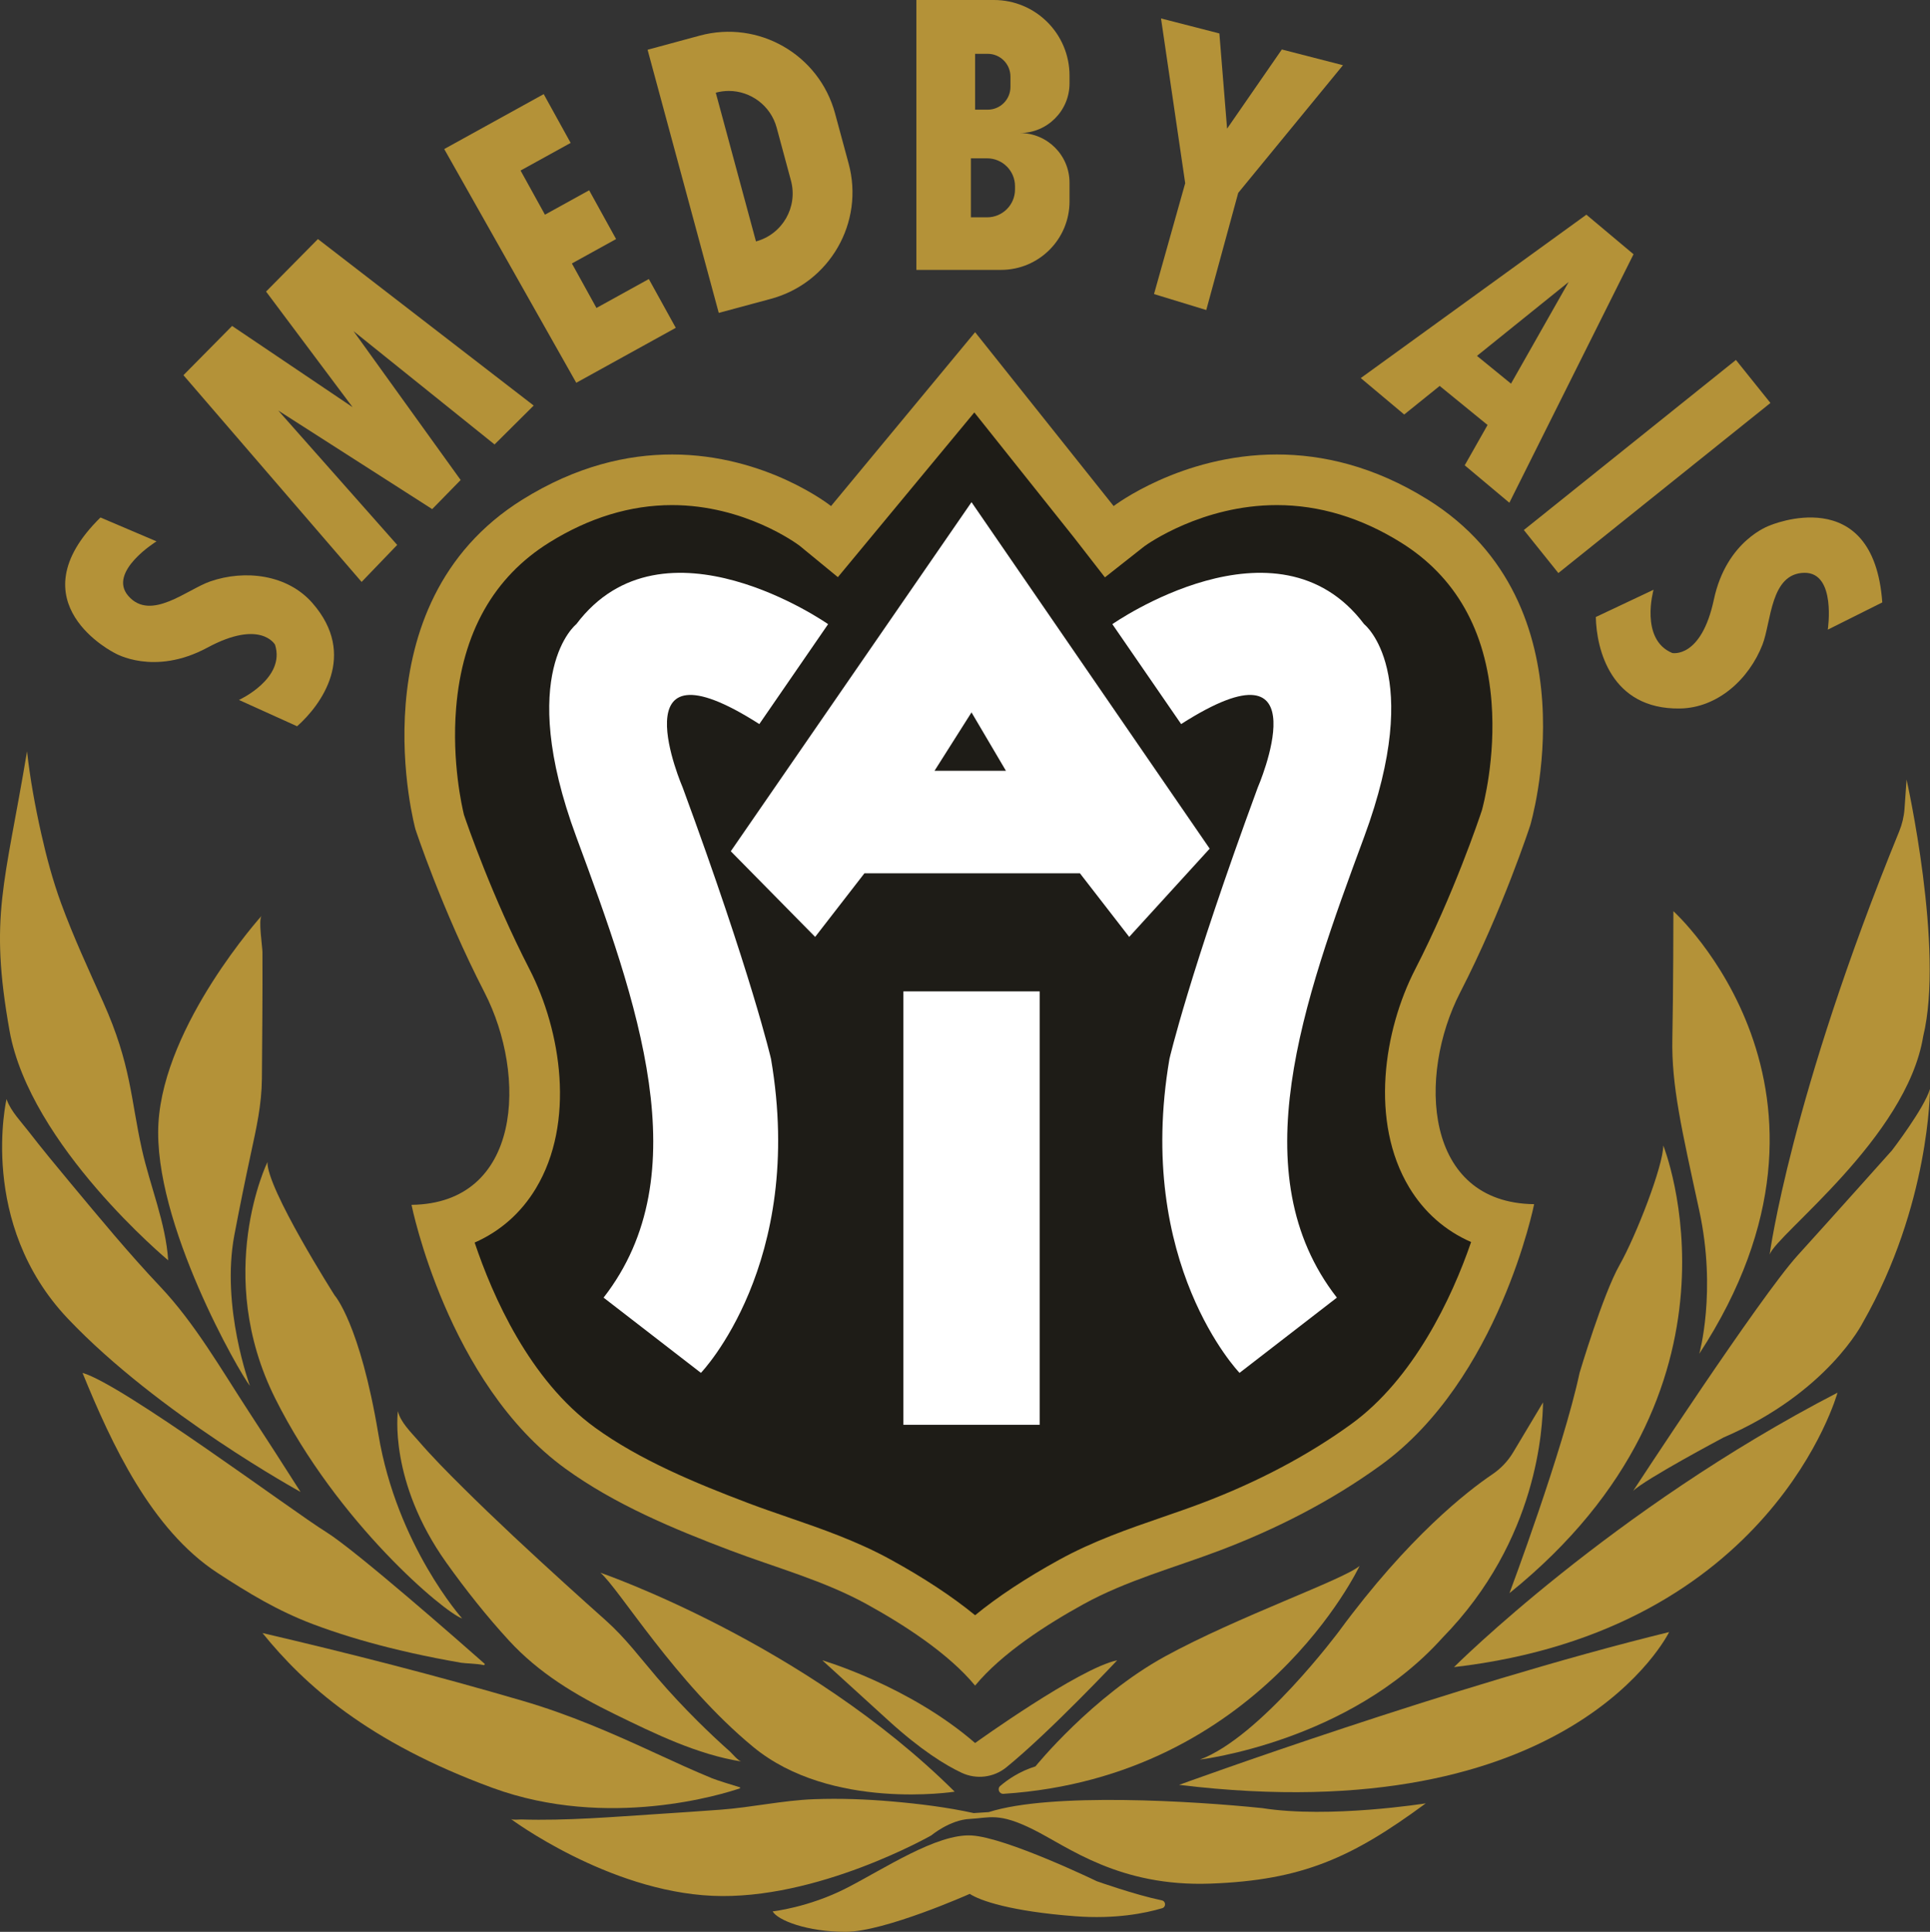
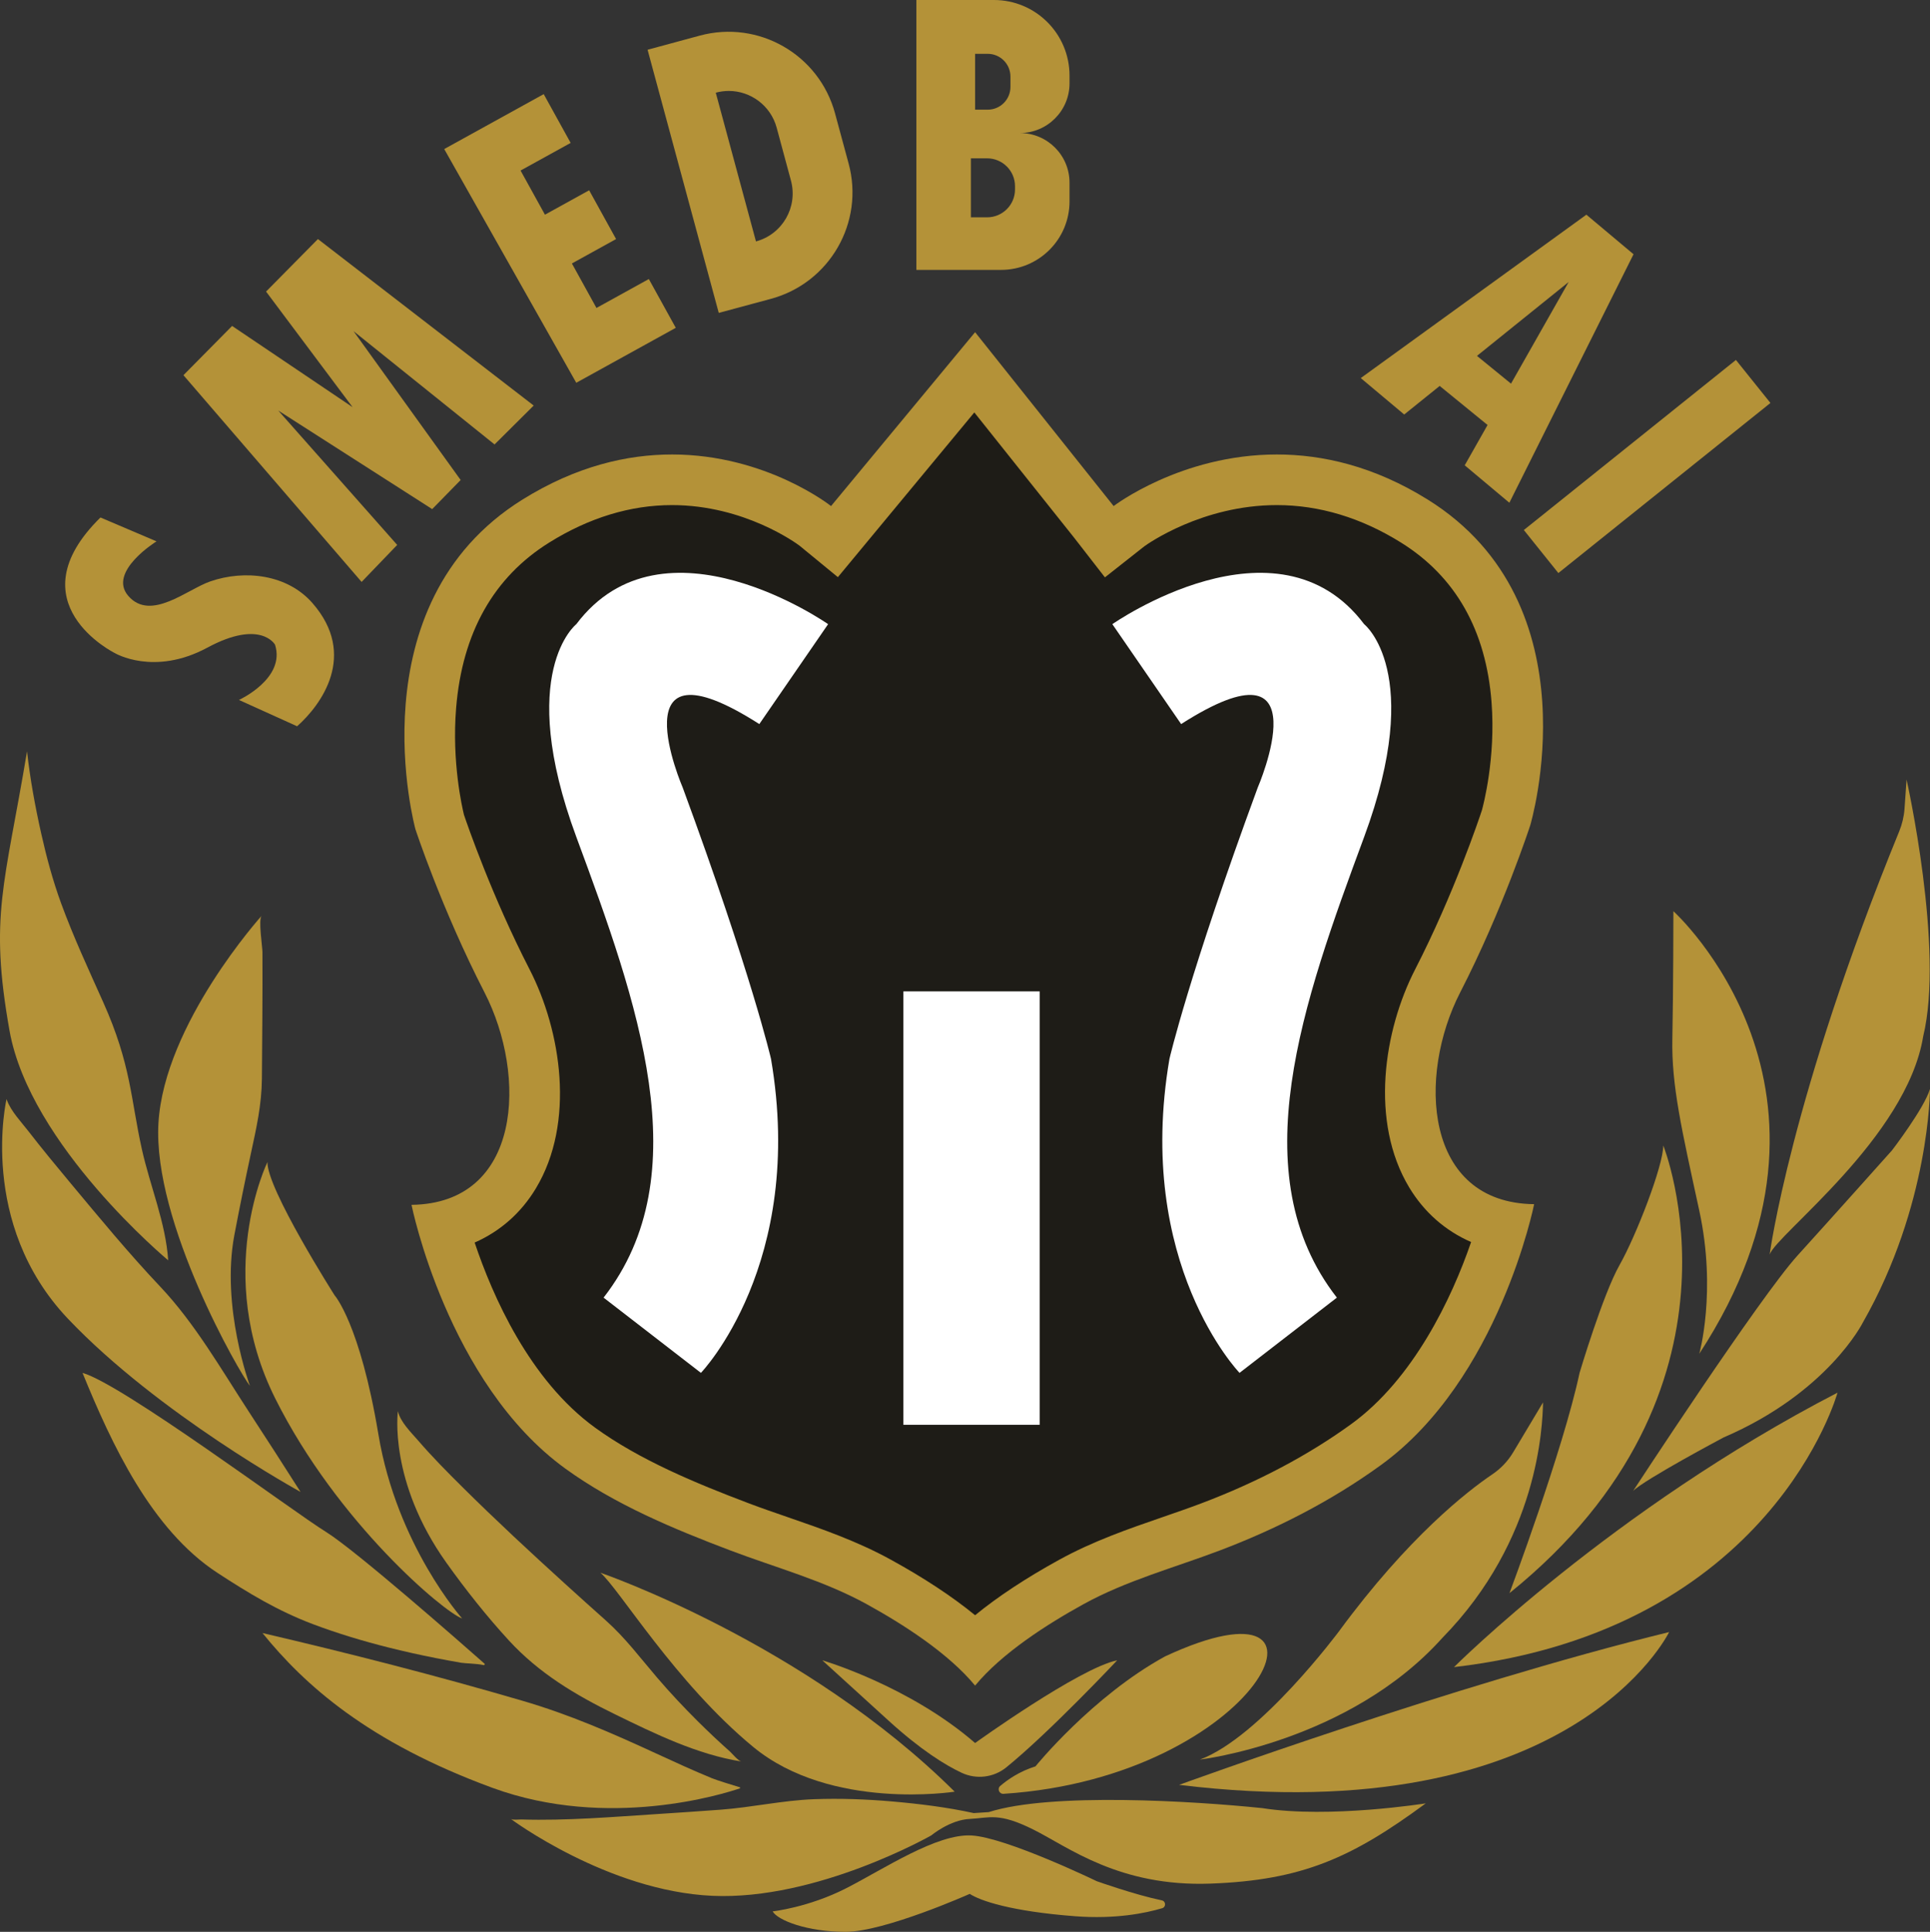
<svg xmlns="http://www.w3.org/2000/svg" width="495.7pt" height="496.25pt" viewBox="0 0 495.7 496.25" version="1.1">
  <rect x="0" y="0" width="495.7" height="496.25" fill="#333333" stroke="none" />
  <defs>
    <clipPath id="clip1">
      <path d="M 198 471 L 300 471 L 300 496.25 L 198 496.25 Z M 198 471 " />
    </clipPath>
    <clipPath id="clip2">
      <path d="M 419 279 L 495.699 279 L 495.699 383 L 419 383 Z M 419 279 " />
    </clipPath>
    <clipPath id="clip3">
      <path d="M 454 200 L 495.699 200 L 495.699 323 L 454 323 Z M 454 200 " />
    </clipPath>
  </defs>
  <g id="surface1">
    <path style=" stroke:none;fill-rule:nonzero;fill:rgb(11.8%,10.999%,9%);fill-opacity:1;" d="M 250.445 423.551 C 244.383 417.844 236.102 412.09 225.73 406.383 C 217.469 401.836 208.691 398.805 200.203 395.879 C 196.82 394.711 193.324 393.504 189.977 392.238 C 175.801 386.871 161.027 380.703 149.012 371.988 C 127.879 356.66 117.602 328.148 113.828 315.078 C 123.508 312.848 129.016 306.988 132.059 301.934 C 140.902 287.25 137.309 265.742 130.227 251.973 C 120.109 232.301 113.602 213.16 112.93 211.145 C 112.555 209.688 109.355 196.57 110.703 180.945 C 112.539 159.684 121.602 143.84 137.633 133.852 C 148.922 126.816 160.684 123.25 172.602 123.25 C 194.316 123.25 209.242 134.965 209.391 135.082 L 214.379 139.062 L 250.348 95.641 L 284.922 139.047 L 289.988 135.156 C 290.129 135.051 305.945 123.25 327.949 123.25 C 340.09 123.25 351.969 126.816 363.258 133.852 C 379.254 143.816 388.113 159.457 389.598 180.344 C 390.715 195.996 387.109 209.055 386.816 210.078 C 386.32 211.586 379.516 232.008 369.246 251.973 C 361.984 266.094 358.633 286.938 367.508 301.676 C 370.574 306.773 376.129 312.68 385.883 314.914 C 382.133 327.82 371.945 355.793 350.879 371.07 C 339.328 379.449 325.883 386.57 310.914 392.238 C 307.562 393.504 304.066 394.711 300.688 395.879 C 292.199 398.805 283.422 401.836 275.16 406.383 C 264.789 412.09 256.508 417.844 250.445 423.551 " />
    <path style=" stroke:none;fill-rule:nonzero;fill:rgb(70.599%,57.3%,21.999%);fill-opacity:1;" d="M 250.445 85.332 L 213.445 130 C 213.445 130 196.844 116.754 172.602 116.75 C 161.18 116.75 148.07 119.688 134.195 128.332 C 90.863 155.332 106.695 213 106.695 213 C 106.695 213 113.445 233.555 124.445 254.945 C 135.445 276.332 134.027 309.164 105.695 309.5 C 105.695 309.5 114.859 355.25 145.195 377.25 C 157.898 386.465 173.016 392.766 187.676 398.316 C 199.371 402.742 211.586 406.016 222.598 412.078 C 231.938 417.219 243.57 424.66 250.445 433 C 257.32 424.66 268.949 417.219 278.293 412.078 C 289.305 406.016 301.52 402.742 313.215 398.316 C 327.871 392.766 341.992 385.547 354.695 376.332 C 385.027 354.332 394.027 309.332 394.027 309.332 C 365.695 309 364.027 276.332 375.027 254.945 C 386.027 233.555 393.027 212 393.027 212 C 393.027 212 410.027 155.332 366.695 128.332 C 352.824 119.691 339.562 116.754 327.949 116.75 C 303.281 116.75 286.027 130 286.027 130 Z M 250.246 105.949 L 275.859 138.102 L 283.789 148.316 L 293.914 140.336 C 294.668 139.785 308.742 129.75 327.945 129.75 C 338.855 129.754 349.578 132.984 359.82 139.367 C 373.852 148.109 381.684 161.93 383.09 180.438 C 384.184 194.809 380.941 206.953 380.605 208.164 C 379.918 210.242 373.348 229.785 363.469 249 C 355.383 264.723 351.77 288.145 361.938 305.031 C 365.781 311.41 371.215 316.16 377.836 319.055 C 372.875 333.543 362.992 354.258 347.062 365.812 C 335.977 373.852 323.039 380.695 308.613 386.156 C 305.355 387.391 302.059 388.527 298.57 389.73 C 289.82 392.75 280.777 395.871 272.023 400.688 C 263.508 405.375 256.293 410.137 250.445 414.922 C 244.598 410.137 237.383 405.375 228.863 400.688 C 220.113 395.871 211.07 392.75 202.32 389.73 C 198.832 388.527 195.535 387.391 192.277 386.156 C 178.527 380.953 164.227 374.996 152.828 366.727 C 135.969 354.5 126.477 332.812 121.91 319.191 C 128.453 316.312 133.824 311.602 137.629 305.285 C 147.809 288.379 144.148 264.832 136.008 249 C 126.41 230.344 120.102 212.066 119.164 209.301 C 118.707 207.441 116.012 195.742 117.152 181.855 C 118.734 162.566 126.781 148.27 141.07 139.367 C 151.312 132.984 161.918 129.75 172.598 129.75 C 191.219 129.754 204.605 139.613 205.371 140.191 L 215.199 148.262 L 223.457 138.293 L 250.246 105.949 " />
    <path style=" stroke:none;fill-rule:nonzero;fill:rgb(100%,100%,100%);fill-opacity:1;" d="M 212.691 160.336 C 212.691 160.336 170.355 130.664 148.023 160.336 C 148.023 160.336 132.355 172.664 148.023 215 C 163.691 257.336 179.691 301.664 155.023 333.336 L 180.023 352.664 C 180.023 352.664 207.023 324.664 198.023 272 C 198.023 272 193.023 250.336 175.355 202.336 C 175.355 202.336 158.023 162.336 195.023 186 " />
    <path style=" stroke:none;fill-rule:nonzero;fill:rgb(100%,100%,100%);fill-opacity:1;" d="M 232.027 366 L 267.027 366 L 267.027 254.668 L 232.027 254.668 Z M 232.027 366 " />
-     <path style=" stroke:none;fill-rule:nonzero;fill:rgb(100%,100%,100%);fill-opacity:1;" d="M 240.023 198 L 249.523 183 L 258.363 198 Z M 249.523 129 L 187.695 218.672 L 209.363 240.672 L 222.023 224.328 L 277.363 224.328 L 290.023 240.672 L 310.695 218 " />
    <path style=" stroke:none;fill-rule:nonzero;fill:rgb(100%,100%,100%);fill-opacity:1;" d="M 285.695 160.336 C 285.695 160.336 328.027 130.664 350.363 160.336 C 350.363 160.336 366.027 172.664 350.363 215 C 334.695 257.336 318.695 301.664 343.363 333.336 L 318.363 352.664 C 318.363 352.664 291.363 324.664 300.363 272 C 300.363 272 305.363 250.336 323.027 202.336 C 323.027 202.336 340.363 162.336 303.363 186 " />
    <path style=" stroke:none;fill-rule:nonzero;fill:rgb(70.599%,57.3%,21.999%);fill-opacity:1;" d="M 43.195 323.75 C 43.195 323.75 7.695 294.25 2.445 264.75 C -2.805 235.25 1.195 227.5 6.945 193 C 7.727 200.094 9.027 207.164 10.586 214.125 C 11.938 220.156 13.547 226.152 15.668 231.965 C 18.828 240.617 22.738 249.027 26.516 257.465 C 33.695 273.5 33.559 282.297 36.445 295.25 C 38.527 304.602 42.578 314.152 43.195 323.75 " />
    <path style=" stroke:none;fill-rule:nonzero;fill:rgb(70.599%,57.3%,21.999%);fill-opacity:1;" d="M 67.195 235.25 C 67.191 235.254 42.195 263.004 40.695 288.5 C 39.195 314 61.695 353 64.195 356 C 64.195 356 56.695 335.75 60.195 317.25 C 61.516 310.266 62.934 303.301 64.43 296.352 C 65.852 289.754 67.203 283.844 67.266 277.074 C 67.312 271.793 67.355 266.516 67.383 261.234 C 67.414 255.68 67.434 250.129 67.406 244.574 C 67.398 243.23 66.316 236.227 67.195 235.25 " />
    <path style=" stroke:none;fill-rule:nonzero;fill:rgb(70.599%,57.3%,21.999%);fill-opacity:1;" d="M 1.695 282.25 C 1.695 282.25 -5.805 314.25 17.445 338.75 C 40.695 363.25 77.195 383.25 77.195 383.25 C 72.805 376.34 68.363 369.461 63.887 362.602 C 56.816 351.77 50.047 339.914 41.121 330.48 C 33.105 322.008 25.637 312.949 18.168 303.992 C 14.465 299.551 10.781 295.086 7.238 290.512 C 5.406 288.148 2.855 285.5 1.793 282.648 C 1.754 282.543 1.668 282.367 1.695 282.25 " />
    <path style=" stroke:none;fill-rule:nonzero;fill:rgb(70.599%,57.3%,21.999%);fill-opacity:1;" d="M 68.695 298.5 C 68.695 298.5 54.695 327.25 70.695 359.25 C 86.695 391.25 114.195 414.25 118.695 415.75 C 118.695 415.75 101.945 397 97.195 368.5 C 92.445 340 85.945 332.75 85.945 332.75 C 85.945 332.75 68.445 305.25 68.695 298.5 " />
    <path style=" stroke:none;fill-rule:nonzero;fill:rgb(70.599%,57.3%,21.999%);fill-opacity:1;" d="M 21.195 352.668 C 28.676 370.992 38.855 392.93 55.848 404.039 C 63.867 409.277 71.371 413.816 80.402 417.227 C 86.684 419.594 93.121 421.531 99.629 423.172 C 103.688 424.199 107.777 425.105 111.883 425.918 C 114.062 426.348 116.25 426.75 118.438 427.129 C 119.574 427.324 122.441 427.32 124.207 427.734 C 124.441 427.785 124.594 427.496 124.41 427.336 C 118.734 422.32 91.301 398.199 83.695 393.5 C 75.195 388.25 31.445 355.586 21.195 352.668 " />
    <path style=" stroke:none;fill-rule:nonzero;fill:rgb(70.599%,57.3%,21.999%);fill-opacity:1;" d="M 189.988 459.113 C 190.133 459.156 190.141 459.359 189.996 459.406 C 186.027 460.762 156.234 470.188 126.445 459.25 C 94.445 447.5 78.145 432.75 67.418 419.5 C 89.797 424.723 112.102 430.434 134.156 436.887 C 146.289 440.434 157.164 445.195 168.594 450.469 C 173.305 452.645 178.031 454.809 182.828 456.785 C 184.172 457.34 188.559 458.68 189.988 459.113 " />
    <path style=" stroke:none;fill-rule:nonzero;fill:rgb(70.599%,57.3%,21.999%);fill-opacity:1;" d="M 102.195 362.5 C 102.195 362.5 99.695 380.5 114.695 401.5 C 119.645 408.426 124.938 415.121 130.695 421.395 C 138.438 429.828 147.785 435.402 157.98 440.383 C 168.18 445.363 179.129 450.723 190.445 452.5 C 189.586 452.363 188.051 450.445 187.434 449.898 C 184.617 447.395 181.879 444.809 179.207 442.152 C 175.605 438.57 172.129 434.863 168.824 431.008 C 164.438 425.891 160.629 420.746 155.578 416.246 C 152.078 413.129 148.594 409.992 145.125 406.84 C 136.195 398.723 127.34 390.516 118.777 382.012 C 114.871 378.137 110.988 374.215 107.395 370.047 C 105.59 367.961 102.836 365.305 102.195 362.5 " />
    <path style=" stroke:none;fill-rule:nonzero;fill:rgb(70.599%,57.3%,21.999%);fill-opacity:1;" d="M 245.195 460.25 C 245.195 460.25 213.445 465.25 193.445 448.75 C 173.445 432.25 158.945 408 154.195 404 C 154.195 404 206.695 422 245.195 460.25 " />
    <path style=" stroke:none;fill-rule:nonzero;fill:rgb(70.599%,57.3%,21.999%);fill-opacity:1;" d="M 211.195 426.5 C 211.195 426.5 233.445 433 250.445 447.75 C 250.445 447.75 277.195 428.5 286.945 426.5 C 286.945 426.5 269.637 444.926 258.465 453.996 C 255.223 456.629 250.77 457.168 246.984 455.395 C 242.738 453.402 236.477 449.527 228.195 441.984 " />
    <g clip-path="url(#clip1)" clip-rule="nonzero">
      <path style=" stroke:none;fill-rule:nonzero;fill:rgb(70.599%,57.3%,21.999%);fill-opacity:1;" d="M 198.445 491 C 198.445 491 207.695 490 217.445 485 C 227.195 480 240.613 471 249.527 471.5 C 258.445 472 281.695 483.25 281.695 483.25 C 281.695 483.25 291.527 486.75 298.402 488.168 C 299.461 488.391 299.523 489.879 298.488 490.188 C 294.18 491.469 286.508 493.031 276.195 492.25 C 259.695 491 251.695 488.25 249.07 486.5 C 249.07 486.5 227.195 496.25 217.195 496.25 C 207.195 496.25 199.695 493.25 198.445 491 " />
    </g>
-     <path style=" stroke:none;fill-rule:nonzero;fill:rgb(70.599%,57.3%,21.999%);fill-opacity:1;" d="M 256.895 458.785 C 258.781 457.164 261.844 455.023 265.945 453.75 C 265.945 453.75 280.52 435.75 299.23 425.5 C 317.945 415.25 345.195 405.75 349.195 402.25 C 349.195 402.25 323.727 456.508 257.742 460.801 C 256.637 460.871 256.055 459.508 256.895 458.785 " />
+     <path style=" stroke:none;fill-rule:nonzero;fill:rgb(70.599%,57.3%,21.999%);fill-opacity:1;" d="M 256.895 458.785 C 258.781 457.164 261.844 455.023 265.945 453.75 C 265.945 453.75 280.52 435.75 299.23 425.5 C 349.195 402.25 323.727 456.508 257.742 460.801 C 256.637 460.871 256.055 459.508 256.895 458.785 " />
    <path style=" stroke:none;fill-rule:nonzero;fill:rgb(70.599%,57.3%,21.999%);fill-opacity:1;" d="M 131.195 467.25 C 131.195 467.25 156.035 485.781 182.945 487 C 209.855 488.219 239.195 471.48 239.195 471.48 C 239.195 471.48 243.945 467.5 249.07 467.25 C 254.195 467 256.445 465.5 265.445 470 C 274.445 474.5 287.445 484.73 310.945 483.863 C 334.445 483 347.195 477.25 366.195 463.25 C 366.195 463.25 341.445 467.195 324.195 464.473 C 306.719 462.668 269.945 460.383 253.945 465.5 L 250.094 465.75 C 243.195 464.242 236.109 463.367 229.086 462.758 C 222.426 462.18 215.727 461.934 209.043 462.184 C 201.031 462.484 193.074 464.289 185.062 464.879 C 179.738 465.27 174.414 465.637 169.09 465.977 C 157.43 466.723 145.613 467.746 133.918 467.391 C 133.352 467.371 131.656 467.594 131.195 467.25 " />
    <path style=" stroke:none;fill-rule:nonzero;fill:rgb(70.599%,57.3%,21.999%);fill-opacity:1;" d="M 396.312 360.25 L 388.645 373.07 C 387.293 375.332 385.461 377.262 383.273 378.738 C 376.926 383.031 361.723 394.793 343.945 419 C 343.945 419 323.695 446.25 308.195 452 C 308.195 452 346.445 447.5 370.445 420.75 C 395.195 395.5 396.184 366.25 396.312 360.25 " />
    <path style=" stroke:none;fill-rule:nonzero;fill:rgb(70.599%,57.3%,21.999%);fill-opacity:1;" d="M 302.844 458.5 C 302.844 458.5 373.445 432.75 428.695 419.25 C 428.695 419.25 403.746 470.75 302.844 458.5 " />
    <path style=" stroke:none;fill-rule:nonzero;fill:rgb(70.599%,57.3%,21.999%);fill-opacity:1;" d="M 373.445 428.25 C 373.445 428.25 413.945 387.75 471.945 357.75 C 471.945 357.75 455.195 418.75 373.445 428.25 " />
    <path style=" stroke:none;fill-rule:nonzero;fill:rgb(70.599%,57.3%,21.999%);fill-opacity:1;" d="M 387.695 409.25 C 387.695 409.25 401.445 372.582 405.695 352.668 C 405.695 352.668 411.695 332.5 415.945 325 C 420.195 317.5 427.195 299.5 427.195 294.25 C 427.195 294.25 452.445 357 387.695 409.25 " />
    <g clip-path="url(#clip2)" clip-rule="nonzero">
      <path style=" stroke:none;fill-rule:nonzero;fill:rgb(70.599%,57.3%,21.999%);fill-opacity:1;" d="M 419.445 383 C 419.445 383 451.945 333.25 461.695 322.5 C 471.445 311.75 485.945 295.5 485.945 295.5 C 485.945 295.5 494.195 284.75 495.695 279.75 C 495.695 279.75 495.695 309.5 478.445 339.75 C 478.445 339.75 469.445 357.75 442.695 369.25 C 442.695 369.25 422.445 380 419.445 383 " />
    </g>
    <path style=" stroke:none;fill-rule:nonzero;fill:rgb(70.599%,57.3%,21.999%);fill-opacity:1;" d="M 436.445 347.75 C 436.445 347.75 440.945 331.75 436.445 311 C 431.945 290.25 429.277 278.832 429.527 266.832 C 429.777 254.832 429.793 234.066 429.793 234.066 C 429.793 234.066 480.695 280 436.445 347.75 " />
    <g clip-path="url(#clip3)" clip-rule="nonzero">
      <path style=" stroke:none;fill-rule:nonzero;fill:rgb(70.599%,57.3%,21.999%);fill-opacity:1;" d="M 454.523 322.25 C 454.523 322.25 459.801 282.094 487.797 213.547 C 488.551 211.695 489.016 209.734 489.156 207.738 L 489.68 200.254 C 489.68 200.254 499.445 243.75 493.945 266.25 C 489.695 292.25 456.352 317 454.523 322.25 " />
    </g>
    <path style=" stroke:none;fill-rule:nonzero;fill:rgb(70.599%,57.3%,21.999%);fill-opacity:1;" d="M 76.309 186.566 L 61.375 179.805 C 61.375 179.805 73.43 174.301 70.637 165.609 C 70.637 165.609 66.965 158.977 53.242 166.375 C 39.516 173.773 29.484 167.762 29.484 167.762 C 29.484 167.762 3.449 154.887 25.801 132.934 L 40.203 139.066 C 40.203 139.066 27.543 146.875 32.965 153.098 C 38.723 159.703 48.062 151.41 53.996 149.355 C 62.914 146.27 73.816 147.559 80.242 154.91 C 91.926 168.27 82.48 181.094 76.309 186.566 " />
    <path style=" stroke:none;fill-rule:nonzero;fill:rgb(70.599%,57.3%,21.999%);fill-opacity:1;" d="M 137.074 104.18 L 127.023 114.172 L 90.805 85.07 L 118.316 123.309 L 111.004 130.781 L 71.477 105.469 L 102.016 139.98 L 92.875 149.488 L 47.113 96.379 L 59.613 83.73 L 90.555 104.59 L 68.336 74.898 L 81.656 61.41 " />
    <path style=" stroke:none;fill-rule:nonzero;fill:rgb(70.599%,57.3%,21.999%);fill-opacity:1;" d="M 173.566 84.211 L 148.008 98.328 L 114.094 38.289 L 139.645 24.18 L 146.566 36.711 L 133.703 43.809 L 139.965 55.148 L 151.316 48.879 L 158.234 61.41 L 146.887 67.68 L 153.195 79.109 L 166.645 71.68 " />
    <path style=" stroke:none;fill-rule:nonzero;fill:rgb(70.599%,57.3%,21.999%);fill-opacity:1;" d="M 194.164 62.02 L 183.836 23.809 C 184.945 23.512 186.066 23.359 187.176 23.359 C 192.785 23.359 197.934 27.109 199.477 32.789 L 203.145 46.379 C 204.984 53.18 200.965 60.18 194.164 62.02 M 217.965 42.031 L 214.465 29.102 C 210.375 14 194.824 5.07 179.734 9.148 L 166.324 12.781 L 184.605 80.379 L 198.016 76.762 C 213.113 72.672 222.047 57.121 217.965 42.031 " />
    <path style=" stroke:none;fill-rule:nonzero;fill:rgb(70.599%,57.3%,21.999%);fill-opacity:1;" d="M 250.445 13.828 L 253.695 13.828 C 256.914 13.828 259.523 16.449 259.523 19.672 L 259.523 22.328 C 259.523 25.551 256.914 28.172 253.695 28.172 L 250.445 28.172 Z M 260.695 48.672 C 260.695 52.621 257.484 55.828 253.523 55.828 L 249.363 55.828 L 249.363 40.672 L 253.523 40.672 C 257.484 40.672 260.695 43.879 260.695 47.828 Z M 274.695 21.422 L 274.695 19.422 C 274.695 8.691 266.004 0 255.273 0 L 235.363 0 L 235.363 69.328 L 257.113 69.328 C 266.824 69.328 274.695 61.461 274.695 51.75 L 274.695 46.922 C 274.695 39.879 268.984 34.172 261.945 34.172 C 268.984 34.172 274.695 28.461 274.695 21.422 " />
-     <path style=" stroke:none;fill-rule:nonzero;fill:rgb(70.599%,57.3%,21.999%);fill-opacity:1;" d="M 344.926 16.75 L 318.023 49.551 L 309.816 79.641 L 296.395 75.539 L 304.406 47.059 L 298.195 4.738 L 313.184 8.59 L 315.164 33.051 L 329.227 12.711 " />
    <path style=" stroke:none;fill-rule:nonzero;fill:rgb(70.599%,57.3%,21.999%);fill-opacity:1;" d="M 388.086 98.551 L 379.344 91.422 L 402.895 72.441 Z M 407.445 55.148 L 349.496 97.121 L 360.656 106.48 L 369.766 99.141 L 382.066 109.172 L 376.195 119.531 L 387.664 129.148 L 419.555 65.309 " />
    <path style=" stroke:none;fill-rule:nonzero;fill:rgb(70.599%,57.3%,21.999%);fill-opacity:1;" d="M 400.246 147.207 L 391.383 136.156 L 445.855 92.465 L 454.719 103.516 Z M 400.246 147.207 " />
-     <path style=" stroke:none;fill-rule:nonzero;fill:rgb(70.599%,57.3%,21.999%);fill-opacity:1;" d="M 409.867 158.5 L 424.695 151.5 C 424.695 151.5 421.078 164.25 429.512 167.75 C 429.512 167.75 436.945 169.25 440.195 154 C 443.445 138.75 454.523 135 454.523 135 C 454.523 135 481.195 123.5 483.445 154.75 L 469.445 161.75 C 469.445 161.75 471.695 147.047 463.445 147.148 C 454.68 147.258 454.949 159.746 452.672 165.598 C 449.25 174.395 441.207 181.863 431.445 182 C 413.695 182.25 410.043 166.75 409.867 158.5 " />
  </g>
</svg>